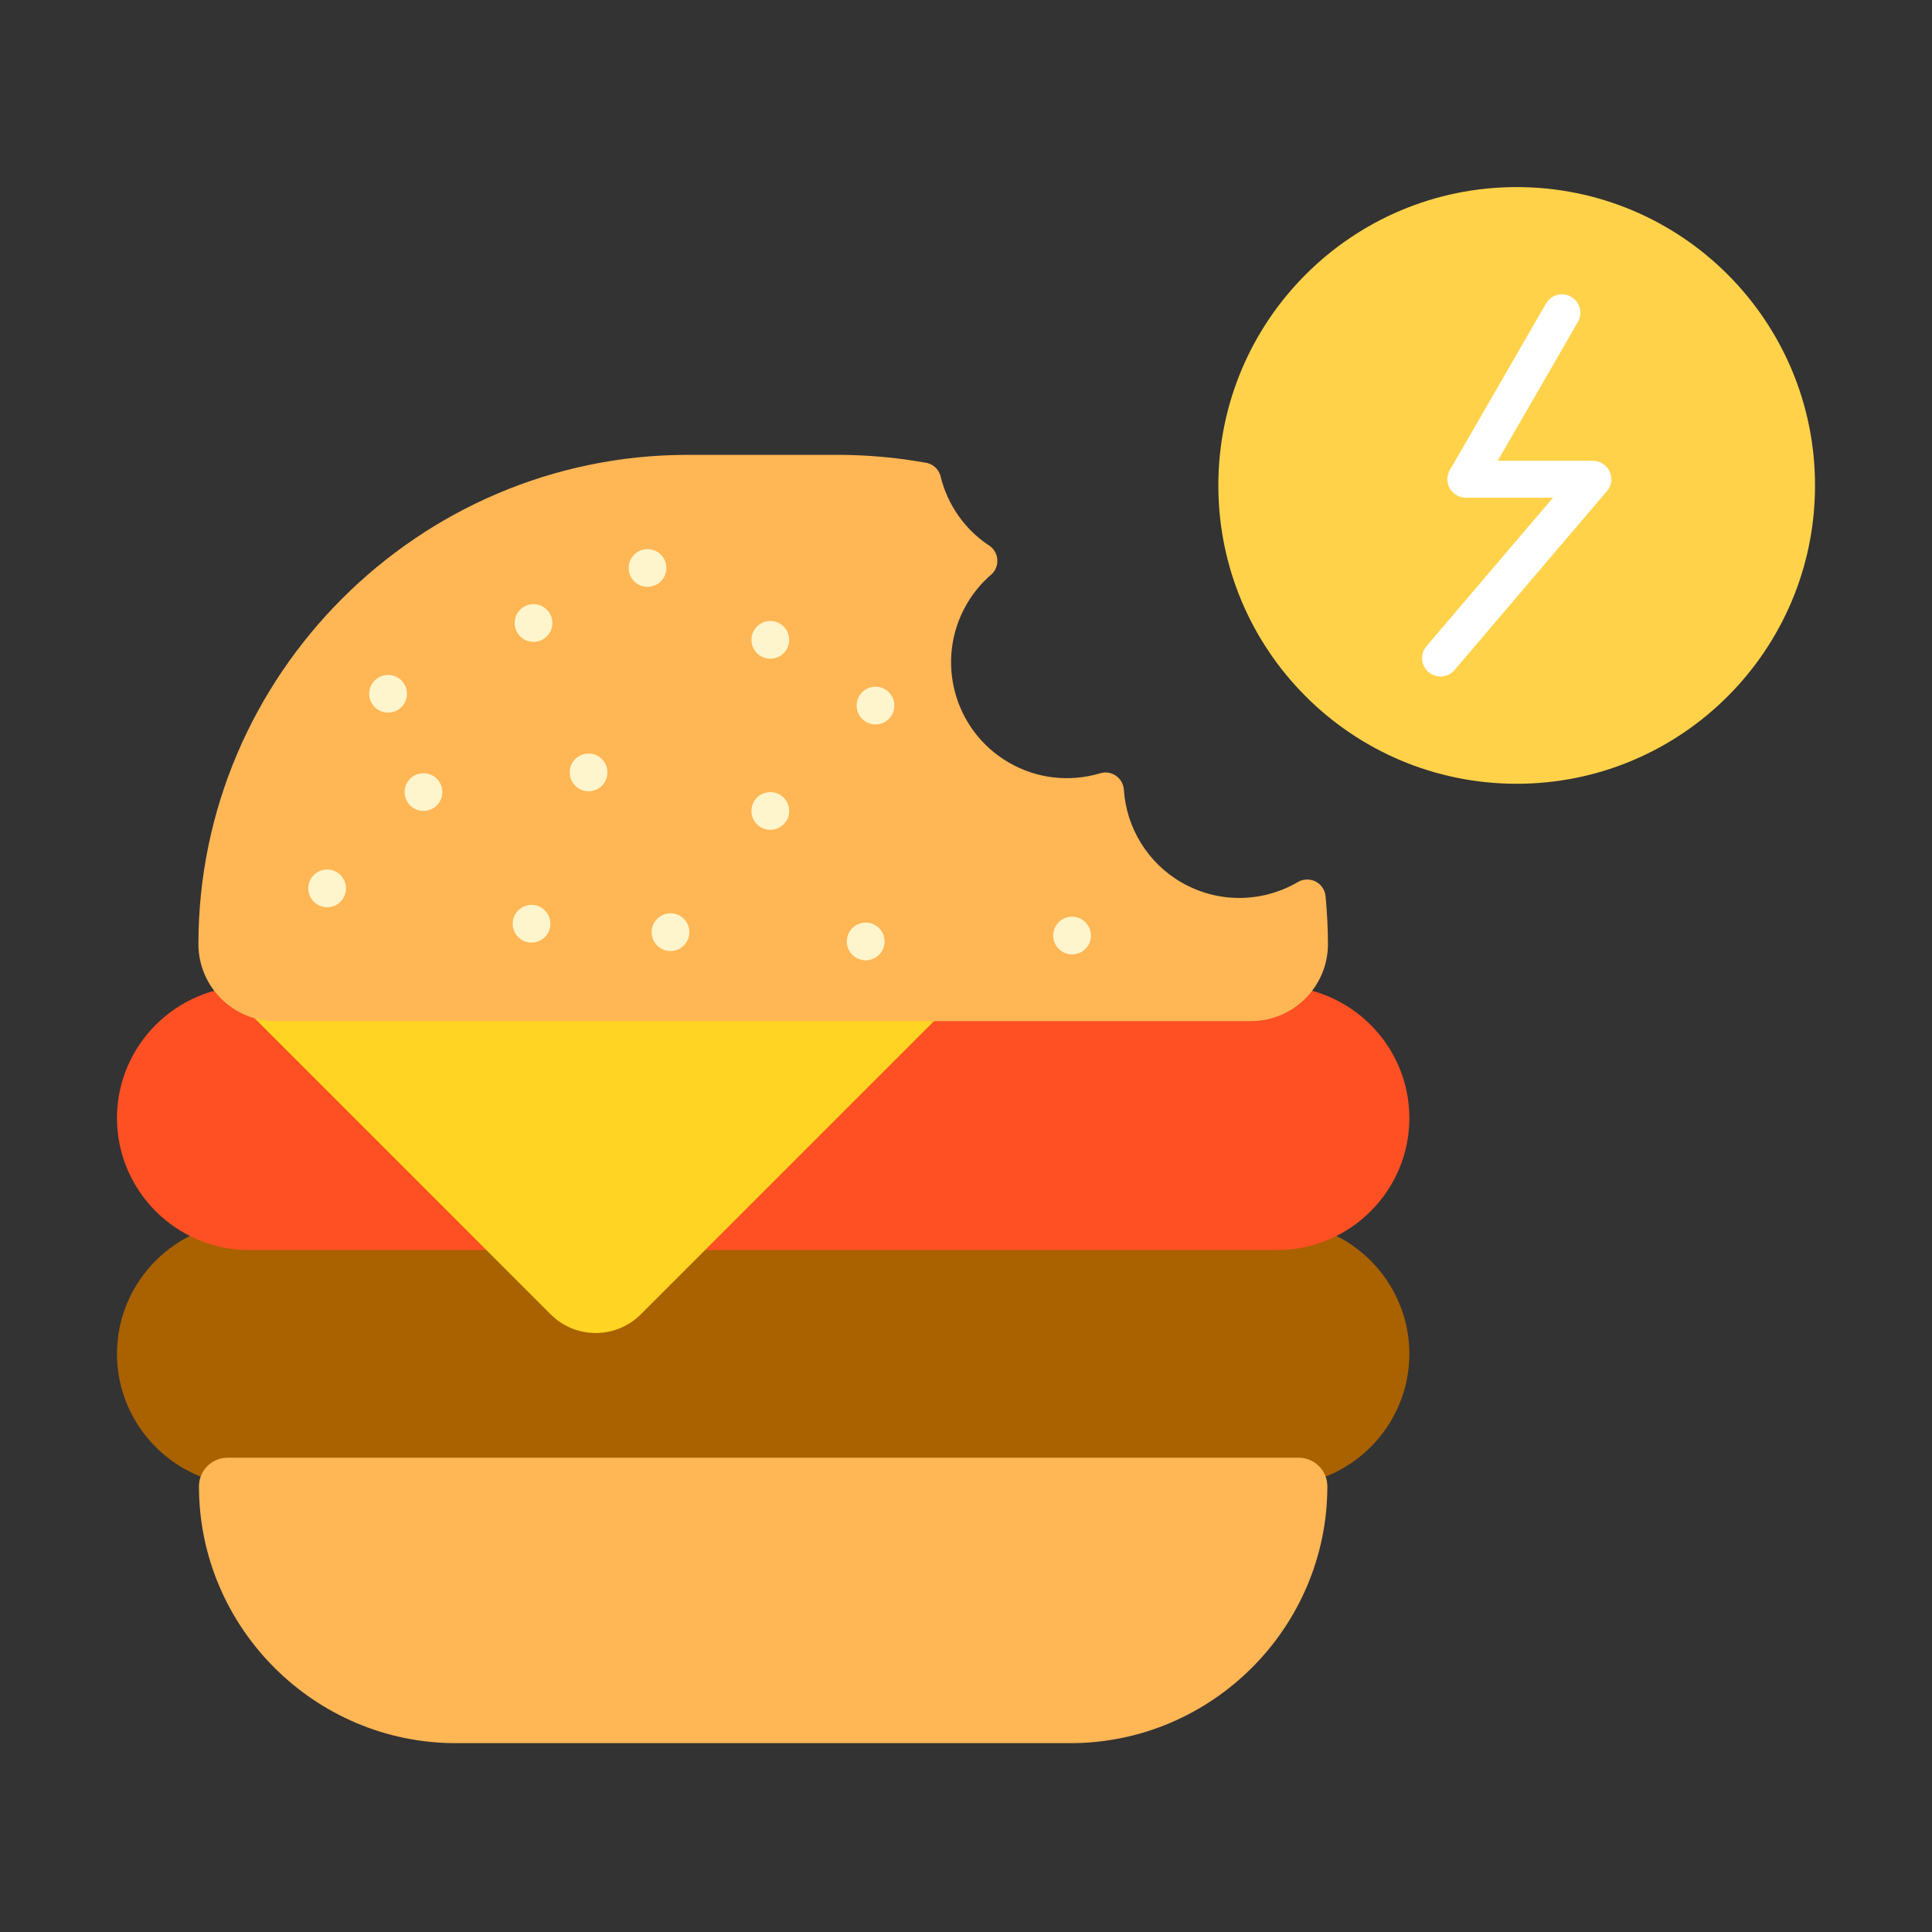
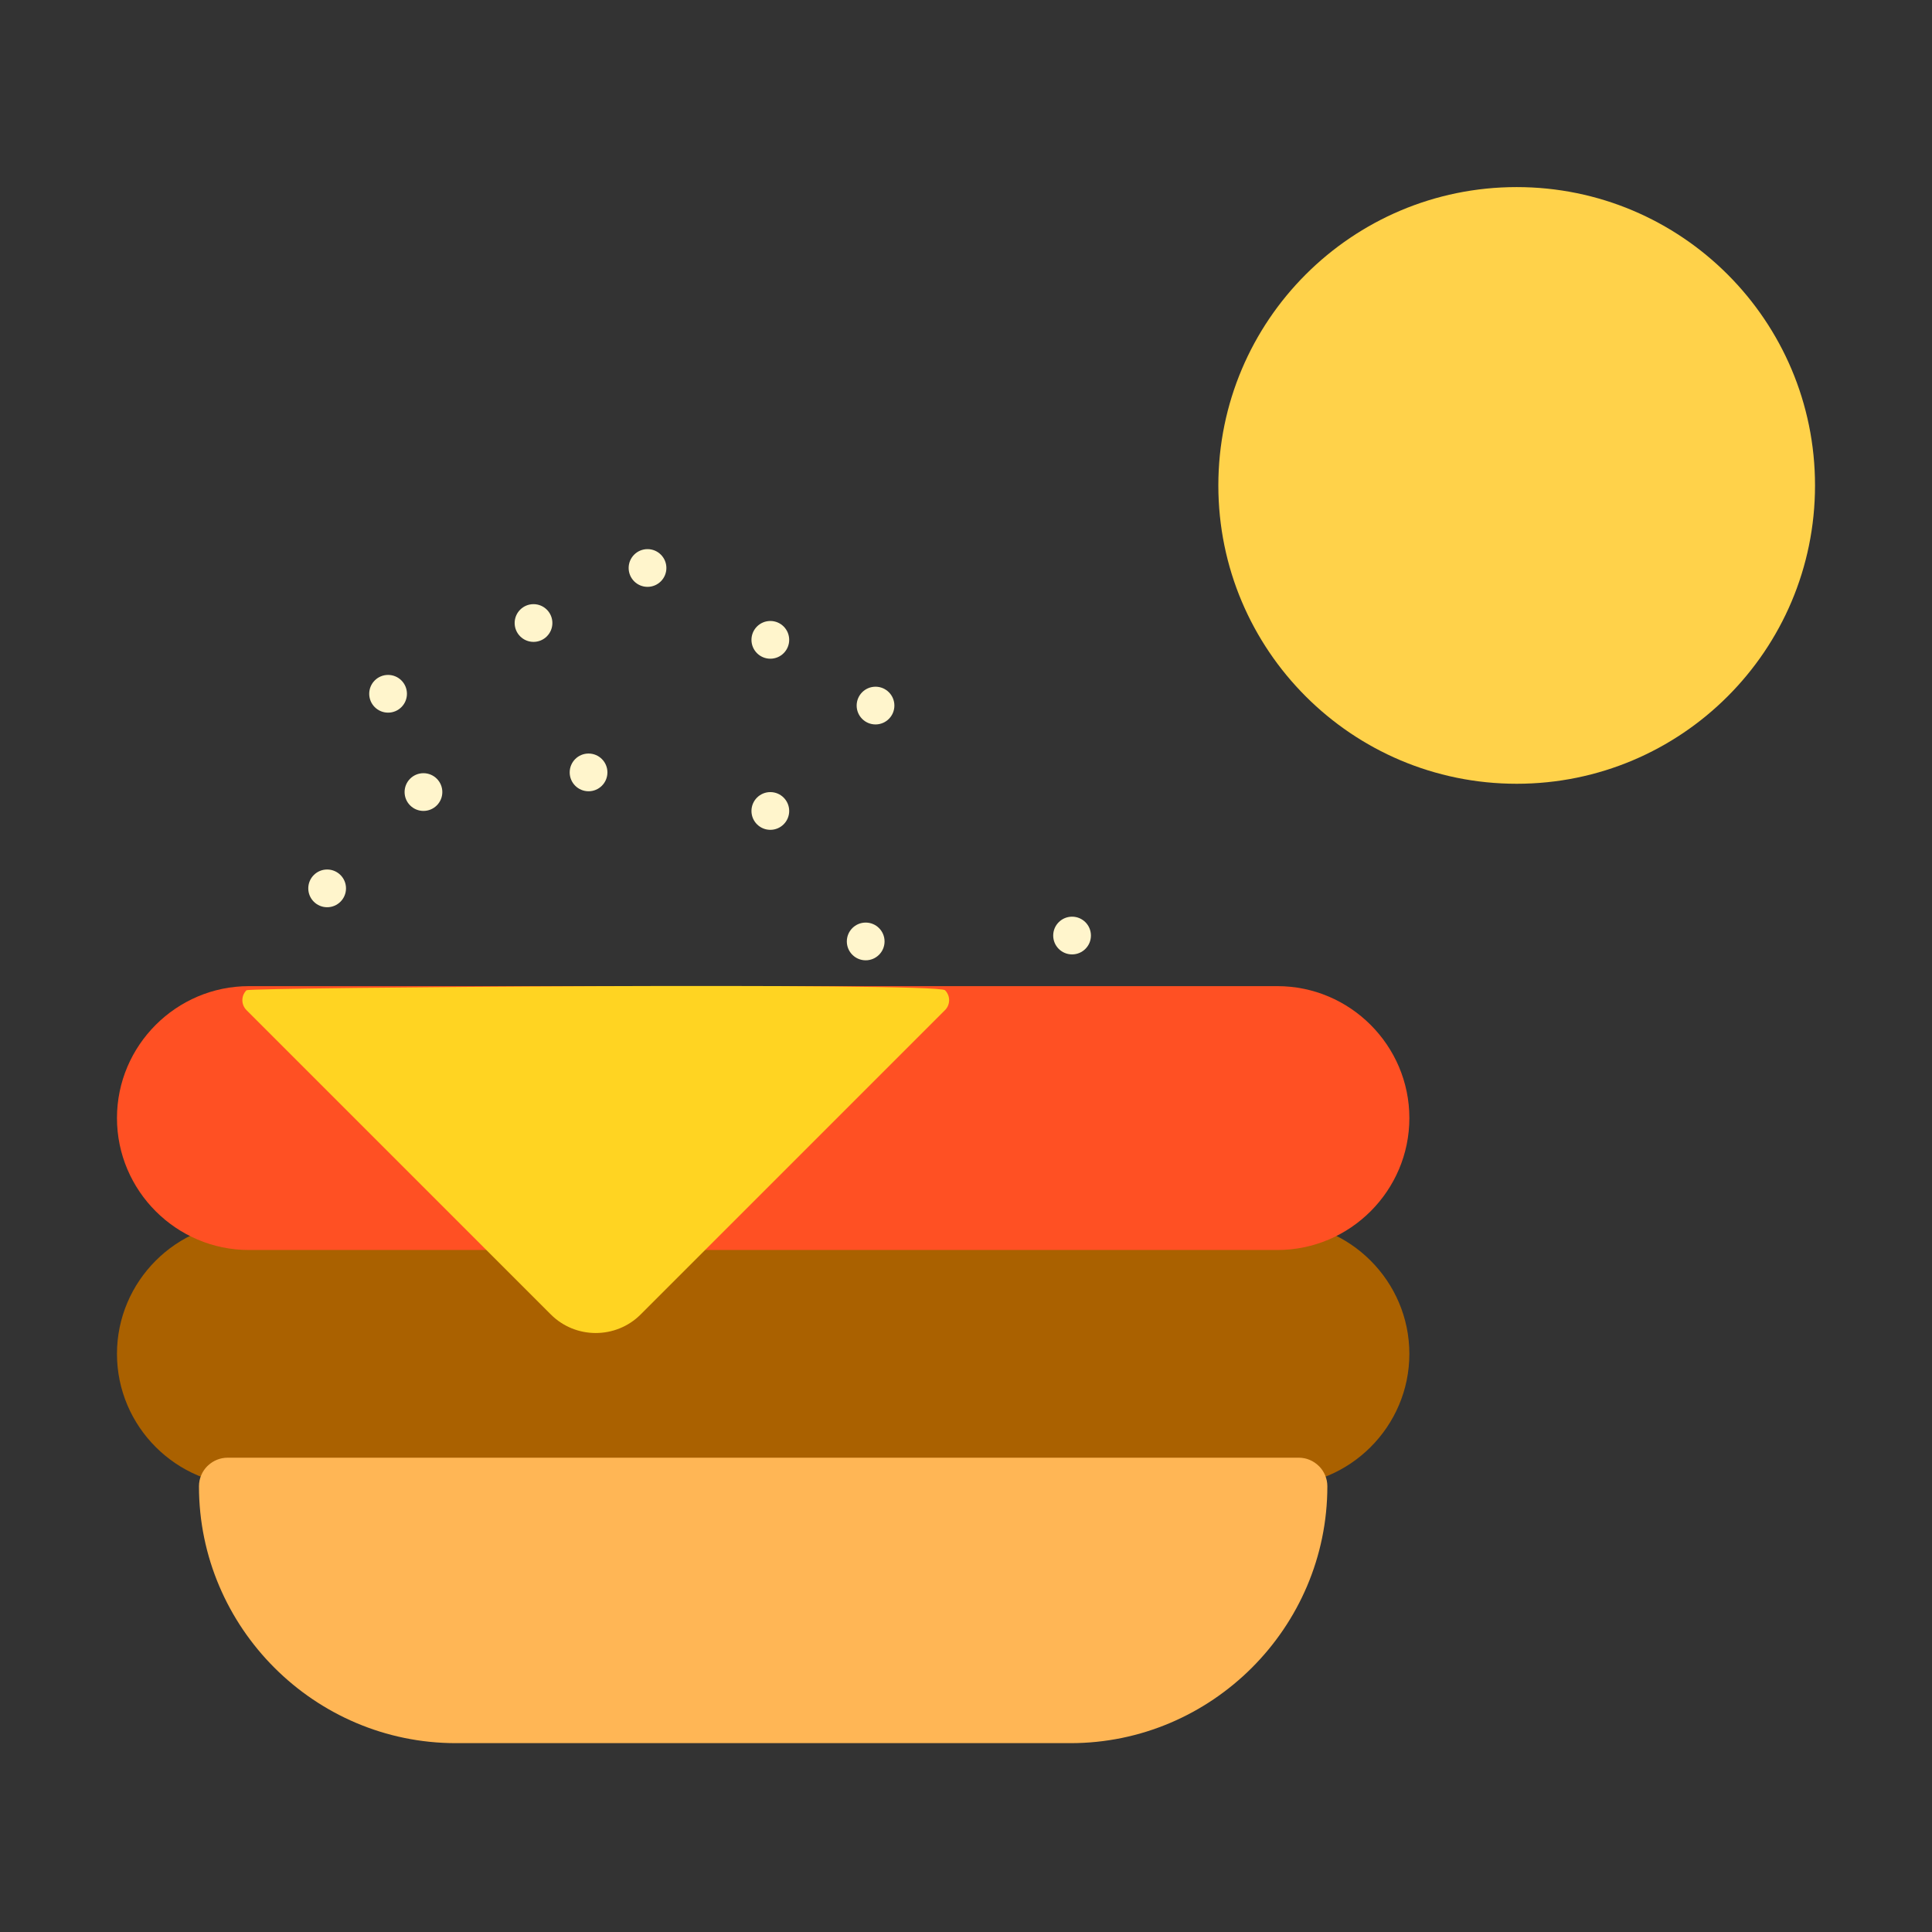
<svg xmlns="http://www.w3.org/2000/svg" clip-rule="evenodd" fill-rule="evenodd" height="173.397mm" image-rendering="optimizeQuality" shape-rendering="geometricPrecision" text-rendering="geometricPrecision" viewBox="0 0 173.397 173.397" width="173.397mm">
  <rect x="0" y="0" width="173.397" height="173.397" fill="#333333" stroke="none" />
  <g id="Layer_x0020_1">
    <g id="_314332232">
      <path id="_314334248" d="m22.339 109.667c-3.258 0-6.218 1.332-8.364 3.477-2.146 2.146-3.477 5.106-3.477 8.364v0c0 3.258 1.332 6.218 3.477 8.364 2.146 2.146 5.106 3.477 8.364 3.477h92.311c3.258 0 6.218-1.332 8.364-3.477 2.146-2.146 3.477-5.106 3.477-8.364v-0c0-3.258-1.332-6.218-3.477-8.364-2.146-2.146-5.106-3.477-8.364-3.477-31 0-61.401 0-92.311 0z" fill="#aa6100" fill-rule="nonzero" />
      <path id="_314334800" d="m22.339 88.506c-3.258 0-6.218 1.332-8.364 3.477-2.146 2.146-3.477 5.106-3.477 8.364v0c0 3.258 1.332 6.218 3.477 8.364 2.146 2.146 5.106 3.477 8.364 3.477h92.311c3.258 0 6.218-1.332 8.364-3.477 2.146-2.146 3.477-5.106 3.477-8.364v-0c0-3.258-1.332-6.218-3.477-8.364-2.146-2.146-5.106-3.477-8.364-3.477-31 0-61.401 0-92.311 0z" fill="#ff5023" fill-rule="nonzero" />
      <path id="_314334584" d="m84.815 90.658c.492-.492.492-1.291 0-1.783-.724-.724-62.442-.25-62.693 0-.492.492-.492 1.291 0 1.783l27.315 27.315c1.11 1.11 2.571 1.665 4.031 1.665 1.46 0 2.921-.555 4.031-1.665z" fill="#ffd422" fill-rule="nonzero" />
      <path id="_314334296" d="m20.425 130.828h96.137c.704 0 1.345.289 1.81.753l.005-0.0.009.01c.459.464.744 1.102.744 1.805v0c0 6.34-2.593 12.104-6.771 16.281-4.178 4.178-9.941 6.771-16.281 6.771h-55.169c-6.341 0-12.104-2.593-16.282-6.771-4.177-4.178-6.77-9.941-6.77-16.281v-0c0-.707.289-1.35.753-1.814v-0c.033-.033.067-.063.102-.091.457-.411 1.058-.662 1.713-.662z" fill="#ffb655" fill-rule="nonzero" />
-       <path id="_314334344" d="m112.275 91.645h-87.561c-1.901 0-3.628-.777-4.879-2.027-1.251-1.251-2.027-2.978-2.027-4.879v-0c0-12.078 4.94-23.057 12.899-31.016 7.959-7.959 18.938-12.899 31.016-12.899h13.544c1.281 0 2.597.062 3.942.183 1.267.114 2.519.283 3.753.504.687.061 1.29.55 1.463 1.257l-.004.005c.305 1.246.843 2.439 1.594 3.509.706 1.006 1.601 1.899 2.667 2.62.157.09.302.207.427.352.599.691.525 1.738-.166 2.337l-.005-.003c-.432.375-.835.786-1.201 1.231-.336.408-.643.842-.916 1.301l-.017.036-.002.004c-.015.029-.03.059-.047.088l-.006-.004c-1.433 2.484-1.724 5.318-1.034 7.892.68 2.539 2.317 4.821 4.753 6.26.014.007.092.043.092.054 1.263.729 2.616 1.162 3.979 1.321 1.391.162 2.791.04 4.117-.344.141-.05.29-.082.446-.092.913-.061 1.703.629 1.763 1.542.113 1.703.645 3.362 1.552 4.818.875 1.406 2.094 2.621 3.618 3.501 1.648.951 3.448 1.401 5.223 1.396 1.81-.005 3.603-.49 5.186-1.404.21-.131.453-.218.716-.243.91-.09 1.721.576 1.808 1.486.068.719.122 1.439.158 2.16.038.773.058 1.49.058 2.147 0 1.901-.777 3.628-2.027 4.879-1.251 1.251-2.978 2.027-4.879 2.027z" fill="#ffb655" fill-rule="nonzero" />
      <path id="_314334200" d="m136.122 16.791c7.394 0 14.088 2.997 18.933 7.843s7.843 11.54 7.843 18.933c0 7.394-2.997 14.088-7.843 18.933-4.845 4.846-11.54 7.843-18.933 7.843-7.394 0-14.088-2.997-18.933-7.843-4.846-4.845-7.843-11.54-7.843-18.933 0-7.394 2.997-14.088 7.843-18.933s11.54-7.843 18.933-7.843z" fill="#ffd24a" fill-rule="nonzero" />
-       <path id="_314333696" d="m141.617 28.896c.457-.79.188-1.801-.602-2.258-.79-.458-1.801-.188-2.258.602l-8.628 14.944h-.005c-.458.792-.186 1.805.606 2.263.266.154.557.225.844.222h7.804l-11.348 13.322c-.593.693-.512 1.736.181 2.329.693.593 1.736.512 2.329-.181l13.598-15.964c.294-.299.476-.71.476-1.162 0-.915-.742-1.657-1.657-1.657h-8.536z" fill="#fff" fill-rule="nonzero" />
      <g fill="#fff5cc">
        <path id="_314333768" d="m29.361 78.038c.935 0 1.693.758 1.693 1.693s-.758 1.693-1.693 1.693c-.935 0-1.693-.758-1.693-1.693s.758-1.693 1.693-1.693z" />
        <path id="_314333912" d="m38.005 69.394c.935 0 1.694.758 1.694 1.693 0 .935-.758 1.693-1.694 1.693-.935 0-1.693-.758-1.693-1.693 0-.935.758-1.693 1.693-1.693z" />
-         <path id="_314333864" d="m47.707 81.213c.935 0 1.693.758 1.693 1.693 0 .935-.758 1.693-1.693 1.693-.935 0-1.693-.758-1.693-1.693 0-.935.758-1.693 1.693-1.693z" />
        <path id="_314333744" d="m47.883 54.223c.935 0 1.693.758 1.693 1.693 0 .935-.758 1.693-1.693 1.693-.935 0-1.693-.758-1.693-1.693 0-.935.758-1.693 1.693-1.693z" />
        <path id="_314333792" d="m52.823 67.63c.935 0 1.693.758 1.693 1.693 0 .935-.758 1.693-1.693 1.693-.935 0-1.693-.758-1.693-1.693 0-.935.758-1.693 1.693-1.693z" />
-         <path id="_314332808" d="m96.218 82.272c.935 0 1.693.758 1.693 1.693 0 .935-.758 1.693-1.693 1.693-.935 0-1.693-.758-1.693-1.693 0-.935.758-1.693 1.693-1.693z" />
+         <path id="_314332808" d="m96.218 82.272c.935 0 1.693.758 1.693 1.693 0 .935-.758 1.693-1.693 1.693-.935 0-1.693-.758-1.693-1.693 0-.935.758-1.693 1.693-1.693" />
        <path id="_314333072" d="m77.696 82.801c.935 0 1.693.758 1.693 1.693 0 .935-.758 1.693-1.693 1.693-.935 0-1.693-.758-1.693-1.693 0-.935.758-1.693 1.693-1.693z" />
        <path id="_314332856" d="m78.578 61.632c.935 0 1.693.758 1.693 1.693 0 .935-.758 1.693-1.693 1.693-.935 0-1.693-.758-1.693-1.693 0-.935.758-1.693 1.693-1.693z" />
        <path id="_314332760" d="m58.115 49.284c.935 0 1.693.758 1.693 1.693 0 .935-.758 1.693-1.693 1.693-.935 0-1.694-.758-1.694-1.693 0-.935.758-1.693 1.694-1.693z" />
        <path id="_314332640" d="m34.83 60.574c.935 0 1.693.758 1.693 1.693 0 .935-.758 1.693-1.693 1.693s-1.693-.758-1.693-1.693c0-.935.758-1.693 1.693-1.693z" />
        <path id="_314333288" d="m69.137 55.733c.935 0 1.693.758 1.693 1.693 0 .935-.758 1.693-1.693 1.693-.935 0-1.693-.758-1.693-1.693 0-.935.758-1.693 1.693-1.693z" />
-         <path id="_314332568" d="m60.178 81.969c.935 0 1.693.758 1.693 1.693 0 .935-.758 1.693-1.693 1.693-.935 0-1.693-.758-1.693-1.693 0-.935.758-1.693 1.693-1.693z" />
        <path id="_314332280" d="m69.137 71.091c.935 0 1.693.758 1.693 1.693 0 .935-.758 1.693-1.693 1.693-.935 0-1.693-.758-1.693-1.693 0-.935.758-1.693 1.693-1.693z" />
      </g>
    </g>
  </g>
</svg>